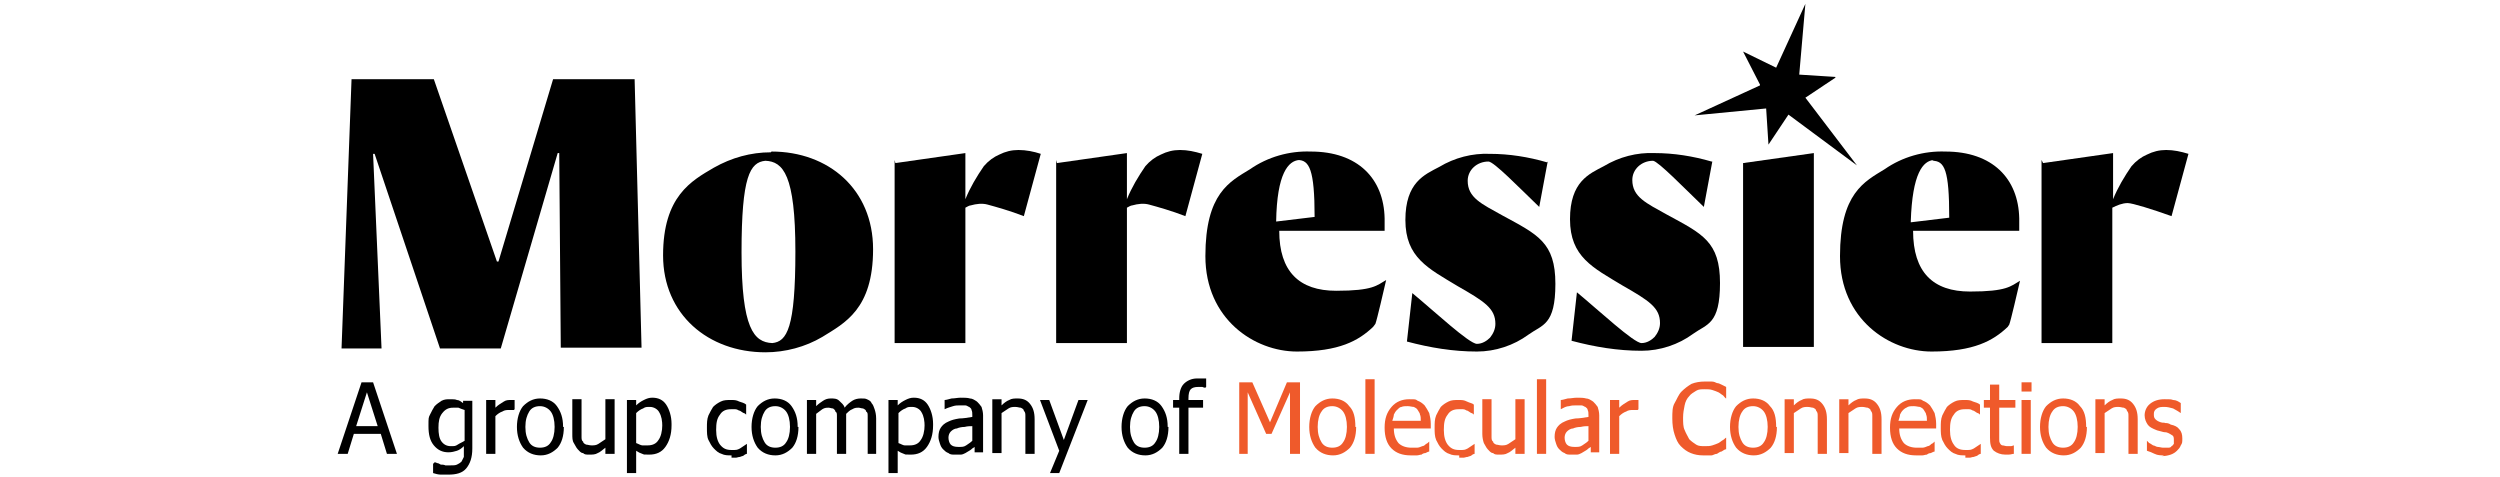
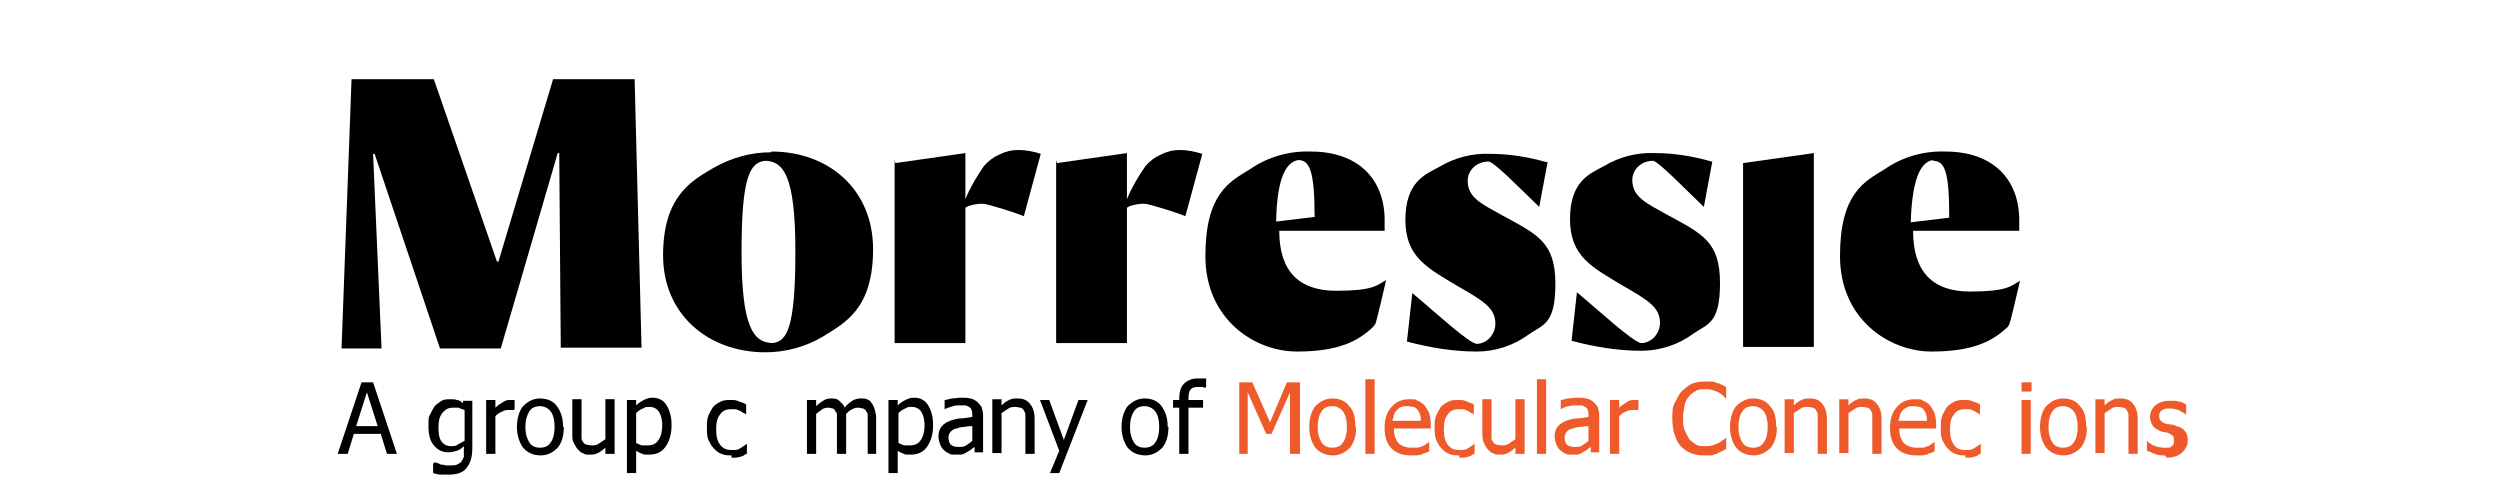
<svg xmlns="http://www.w3.org/2000/svg" id="Layer_1" version="1.1" viewBox="0 0 325 62">
  <defs>
    <style>
      .st0 {
        fill: #ef5a2b;
      }
    </style>
  </defs>
  <path d="M57.2,45.3s0,0,0,0c0,0,0,0,0,0l-8.5-25.3h-.2l1.1,25.3h0s0,0,0,0t0,0s0,0,0,0h-5.2s0,0,0,0c0,0,0,0,0,0t0,0h0s1.3-35,1.3-35c0,0,0,0,0,0,0,0,0,0,0,0h10.7s0,0,0,0c0,0,0,0,0,0l8.2,23.7h.2l7.1-23.7s0,0,0,0c0,0,0,0,0,0h10.6s0,0,0,0c0,0,0,0,0,0l.9,34.9h0c0,0,0,0,0,0t0,0h-10.5s0,0,0,0c0,0,0,0,0,0l-.2-25.3h-.2l-7.4,25.4s0,0,0,0c0,0,0,0,0,0h-7.8Z" />
  <path d="M100.4,44.6h0c1.9-.2,3-1.9,3-11.9s-1.6-11.7-3.9-11.8h0c-2,.2-3.1,2-3.1,11.9s1.6,11.7,4,11.8ZM100.3,19.7c7.4,0,13.2,4.9,13.2,12.7s-3.7,9.6-6.6,11.4c-2.2,1.3-4.8,2-7.4,2-7.4,0-13.3-4.9-13.3-12.6s3.7-9.7,6.6-11.4c2.3-1.3,4.8-2,7.4-2Z" />
  <path d="M116.4,21.2l9.1-1.3h0s0,0,0,0t0,0s0,0,0,0v6s0,0,0,0c0,0,0,0,0,0h0s0,0,0,0c.6-1.5,1.5-3,2.4-4.3.6-.7,1.3-1.2,2-1.5.8-.4,1.6-.6,2.5-.6,1,0,2,.2,2.9.5,0,0,0,0,0,0s0,0,0,0l-2.2,8.1s0,0,0,0t0,0s0,0,0,0h0c-1.8-.7-3.6-1.2-4.7-1.5-.7-.2-1.5-.1-2.2.1-.2,0-.5.2-.7.3,0,0,0,0,0,0,0,0,0,0,0,0v17.6s0,0,0,0,0,0,0,0h-9.2s0,0,0,0,0,0,0,0v-23.8h0c0,0,0,0,0,0s0,0,0,0c0,0,0,0,0,0Z" />
  <path d="M137.4,21.2l9.1-1.3h0s0,0,0,0t0,0s0,0,0,0v6s0,0,0,0c0,0,0,0,0,0h0s0,0,0,0c.6-1.5,1.5-3,2.4-4.3.6-.7,1.3-1.2,2-1.5.8-.4,1.6-.6,2.5-.6,1,0,1.9.2,2.9.5,0,0,0,0,0,0,0,0,0,0,0,0l-2.2,8.1s0,0,0,0t0,0s0,0,0,0h0c-1.8-.7-3.6-1.2-4.7-1.5-.7-.2-1.5-.1-2.2.1-.2,0-.5.2-.7.3,0,0,0,0,0,0,0,0,0,0,0,0v17.6s0,0,0,0c0,0,0,0,0,0h-9.2s0,0,0,0c0,0,0,0,0,0v-23.8h0s0,0,0,0c0,0,0,0,0,0,0,0,0,0,0,0Z" />
  <path d="M168.9,20.8c-1.4.1-2.9,1.7-3,8,0,0,0,0,0,0,0,0,0,0,0,0t0,0h0l5-.6s0,0,0,0c0,0,0,0,0,0,0-6.2-.7-7.4-2.2-7.4ZM178.5,42.5s0,0,0,0c-1.9,1.8-4.4,3.2-9.9,3.2s-11.9-4.2-11.9-12.4,3.2-9.7,5.8-11.3c2.3-1.6,5.1-2.4,7.9-2.3,6.1,0,9.5,3.5,9.6,8.7,0,.4,0,1.1,0,1.6,0,0,0,0,0,0,0,0,0,0,0,0h-13.7s0,0,0,0c0,0,0,0,0,0,0,5.3,2.6,7.8,7.4,7.8s5.3-.7,6.5-1.4c0,0,0,0,0,0s0,0,0,0c0,0,0,0,0,0h0c-.3,1.3-1.2,5.2-1.4,5.7Z" />
  <path d="M201.2,21l-1.1,5.9s0,0,0,0,0,0,0,0h0s0,0,0,0c-2.6-2.5-5.9-5.9-6.6-5.9h0c-1.5,0-2.7,1.1-2.7,2.5,0,2.2,1.8,3,4.5,4.5,4.6,2.5,6.9,3.5,6.9,8.9s-1.7,5.3-3.5,6.6c-1.9,1.4-4.3,2.2-6.7,2.2-3.1,0-6.1-.5-9.1-1.3,0,0,0,0,0,0,0,0,0,0,0,0l.7-6.3s0,0,0,0,0,0,0,0,0,0,0,0c0,0,0,0,0,0,2.9,2.4,7.4,6.6,8.4,6.6h0c.7,0,1.3-.4,1.7-.8.4-.5.7-1.1.7-1.8,0-2-1.4-2.9-4.9-4.9-3.8-2.3-6.8-3.7-6.8-8.6s2.5-5.9,4.4-6.9c2-1.2,4.3-1.8,6.6-1.7,2.5,0,5,.4,7.4,1.1,0,0,0,0,0,0,0,0,0,0,0,0Z" />
  <path d="M222.6,21l-1.1,5.9s0,0,0,0c0,0,0,0,0,0h0s0,0,0,0c-2.6-2.5-5.9-5.9-6.6-6h0c-1.5,0-2.7,1.1-2.7,2.5,0,2.2,1.8,3,4.5,4.5,4.6,2.5,6.9,3.5,6.9,8.9s-1.7,5.3-3.5,6.6c-1.9,1.4-4.3,2.2-6.7,2.2-3.1,0-6.1-.5-9.1-1.3,0,0,0,0,0,0,0,0,0,0,0,0l.7-6.3s0,0,0,0c0,0,0,0,0,0s0,0,0,0c0,0,0,0,0,0,2.9,2.4,7.4,6.6,8.4,6.6h0c.7,0,1.3-.4,1.7-.8.4-.5.7-1.1.7-1.8,0-2-1.4-2.9-4.9-4.9-3.8-2.3-6.8-3.7-6.8-8.6s2.5-5.9,4.4-6.9c2-1.2,4.3-1.8,6.6-1.7,2.5,0,5,.4,7.4,1.1,0,0,0,0,0,0,0,0,0,0,0,0Z" />
-   <path d="M234.7,12.7l3.9-2.6s0,0,0,0h0c0,0,0-.1,0-.1,0,0,0,0,0,0l-4.7-.3h0s0,0,0,0c0,0,0,0,0,0h0s.8-9.2.8-9.2c0,0,0,0,0,0,0,0,0,0,0,0h0s0,0,0,0l-3.8,8.3s0,0,0,0c0,0,0,0,0,0h0l-4.3-2.1h0s0,0,0,0c0,0,0,0,0,0h0c0,0,2.2,4.3,2.2,4.3h0q0,.1,0,.1h0s-8.5,3.9-8.5,3.9c0,0,0,0,0,0s0,0,0,0c0,0,0,0,0,0,0,0,0,0,0,0l9.3-.9h0s0,0,0,0h0s0,0,0,0l.3,4.7s0,0,0,0t0,0s0,0,0,0,0,0,0,0l2.6-3.9s0,0,0,0c0,0,0,0,0,0h0s0,0,0,0l8.9,6.6s0,0,0,0,0,0,0,0c0,0,0,0,0,0s0,0,0,0l-6.7-8.8s0,0,0,0h0q0,0,0,0s0,0,0,0Z" />
  <path d="M226.6,21.2l9.2-1.3h0s0,0,0,0t0,0s0,0,0,0v25.2s0,0,0,0c0,0,0,0,0,0h-9.2s0,0,0,0,0,0,0,0v-23.9s0,0,0,0h0Z" />
  <path d="M251.4,20.8c-1.4.1-2.8,1.7-3,8h0c0,0,0,.1,0,.1t0,0h0l5-.6s0,0,0,0c0,0,0,0,0,0,0-6.2-.6-7.4-2.2-7.4ZM261,42.5s0,0,0,0c-1.9,1.8-4.4,3.2-9.9,3.2s-11.9-4.2-11.9-12.4,3.2-9.7,5.8-11.3c2.3-1.6,5.1-2.4,7.9-2.3,6.1,0,9.5,3.5,9.6,8.7,0,.4,0,1.1,0,1.6,0,0,0,0,0,0,0,0,0,0,0,0h-13.8s0,0,0,0t0,0h0c0,5.4,2.6,7.9,7.4,7.9s5.3-.7,6.5-1.4c0,0,0,0,0,0s0,0,0,0c0,0,0,0,0,0h0c-.3,1.3-1.2,5.2-1.4,5.7Z" />
-   <path d="M265.6,21.2l9.1-1.3h0s0,0,0,0t0,0s0,0,0,0v6s0,0,0,0c0,0,0,0,0,0h0s0,0,0,0c.6-1.5,1.5-3,2.4-4.3.6-.7,1.3-1.2,2-1.5.8-.4,1.6-.6,2.5-.6,1,0,1.9.2,2.9.5,0,0,0,0,0,0s0,0,0,0l-2.2,8.1s0,0,0,0t0,0s0,0,0,0h0c-2.5-.9-5.1-1.7-5.7-1.7-.7,0-1.4.3-2,.6,0,0,0,0,0,0,0,0,0,0,0,0v17.6s0,0,0,0c0,0,0,0,0,0h-9.2s0,0,0,0c0,0,0,0,0,0v-23.8h0c0,0,0,0,0,0s0,0,0,0c0,0,0,0,0,0Z" />
  <g>
    <path d="M43.9,59l3.1-9.3h1.5l3.1,9.3h-1.3l-.8-2.6h-3.5l-.8,2.6h-1.2ZM49.1,55.4l-1.4-4.4-1.4,4.4h2.8Z" />
    <path d="M56.5,60.1c0,0,.2,0,.3.1.2,0,.3.1.5.2.2,0,.4,0,.6.1.2,0,.4,0,.6,0,.4,0,.7,0,.9-.1s.4-.2.6-.4c.1-.2.2-.4.3-.6,0-.2,0-.5,0-.8v-.6c-.3.3-.6.5-.9.6-.3.1-.7.2-1.1.2-.8,0-1.4-.3-1.9-.9-.5-.6-.7-1.4-.7-2.5s0-1.1.2-1.5c.2-.4.4-.8.6-1.1.3-.3.6-.5.9-.7.4-.2.7-.2,1.1-.2s.7,0,.9.1c.3,0,.5.2.8.4v-.3h1.2v6.2c0,1.2-.3,2-.8,2.6-.5.6-1.3.8-2.3.8s-.7,0-1,0c-.3,0-.7-.1-1-.2v-1.2h0ZM60.4,57.1v-3.8c-.3-.1-.6-.2-.8-.3-.2,0-.5,0-.7,0-.6,0-1,.2-1.4.7s-.5,1.1-.5,1.9.1,1.4.4,1.8.7.6,1.2.6.6,0,.9-.2.6-.3.9-.5Z" />
    <path d="M66.8,53.3h0c0,0-.2,0-.3,0,0,0-.2,0-.3,0-.3,0-.6,0-.9.2-.3.1-.6.3-.9.6v4.9h-1.2v-7h1.2v1c.4-.4.8-.6,1.1-.8.3-.2.6-.2.9-.2s.2,0,.3,0c0,0,.1,0,.2,0v1.2Z" />
    <path d="M73.3,55.5c0,1.2-.3,2.1-.8,2.7-.6.6-1.3,1-2.2,1s-1.7-.3-2.3-1c-.5-.7-.8-1.6-.8-2.7s.3-2.1.8-2.7c.6-.6,1.3-1,2.2-1s1.7.3,2.2,1,.8,1.5.8,2.7ZM72.1,55.5c0-.9-.2-1.6-.5-2-.3-.4-.8-.7-1.4-.7s-1.1.2-1.4.7-.5,1.1-.5,2,.2,1.5.5,2,.8.7,1.4.7,1.1-.2,1.4-.7c.3-.4.5-1.1.5-2Z" />
    <path d="M79.9,59h-1.2v-.8c-.4.3-.7.6-1,.7-.3.2-.7.2-1.1.2s-.6,0-.8-.2c-.3,0-.5-.3-.7-.5s-.3-.5-.5-.8-.2-.7-.2-1.2v-4.5h1.2v4c0,.4,0,.7,0,.9,0,.2,0,.5.2.6,0,.2.2.3.4.4.2,0,.4.1.7.1s.6,0,.9-.2c.3-.2.6-.4.9-.6v-5.2h1.2v7Z" />
    <path d="M87.3,55.3c0,1.2-.3,2.1-.8,2.8-.5.7-1.2,1-2.1,1s-.6,0-.9-.1-.5-.2-.8-.4v2.9h-1.2v-9.5h1.2v.7c.3-.3.6-.5,1-.7.4-.2.7-.3,1.1-.3.8,0,1.4.3,1.8.9.4.6.7,1.5.7,2.5ZM86.1,55.5c0-.8-.1-1.4-.4-1.9-.2-.4-.7-.7-1.2-.7s-.6,0-.9.2c-.3.1-.6.3-.9.6v3.9c.3.1.6.3.8.3.2,0,.5,0,.7,0,.6,0,1.1-.2,1.4-.7.3-.4.5-1.1.5-2Z" />
    <path d="M95.1,59.2c-.5,0-.9,0-1.3-.2-.4-.1-.7-.4-1-.7s-.5-.7-.7-1.1-.2-1-.2-1.6,0-1.1.2-1.6c.2-.4.4-.8.6-1.1.3-.3.6-.5,1-.7.4-.2.8-.2,1.3-.2s.7,0,1.1.2c.3.1.7.2.9.4v1.3h0c0,0-.2-.2-.3-.2-.1,0-.3-.2-.5-.3-.2,0-.3-.2-.6-.2s-.4,0-.6,0c-.6,0-1.1.2-1.4.7-.4.5-.5,1.1-.5,2s.2,1.5.5,1.9c.4.5.8.7,1.5.7s.7,0,1.1-.2c.3-.2.6-.4.9-.6h0v1.3c-.1,0-.3.1-.4.2s-.3.1-.5.2c-.2,0-.4.1-.5.1-.2,0-.4,0-.6,0Z" />
-     <path d="M103.8,55.5c0,1.2-.3,2.1-.8,2.7-.6.6-1.3,1-2.2,1s-1.7-.3-2.3-1c-.5-.7-.8-1.6-.8-2.7s.3-2.1.8-2.7c.6-.6,1.3-1,2.2-1s1.7.3,2.2,1,.8,1.5.8,2.7ZM102.7,55.5c0-.9-.2-1.6-.5-2-.3-.4-.8-.7-1.4-.7s-1.1.2-1.4.7-.5,1.1-.5,2,.2,1.5.5,2,.8.7,1.4.7,1.1-.2,1.4-.7c.3-.4.5-1.1.5-2Z" />
    <path d="M112.8,59v-4c0-.3,0-.6,0-.9,0-.3,0-.5-.2-.6,0-.2-.2-.3-.4-.4-.2,0-.4-.1-.6-.1s-.5,0-.8.2c-.3.1-.6.4-.8.6,0,0,0,.2,0,.3,0,0,0,.2,0,.3v4.6h-1.2v-4c0-.3,0-.6,0-.9,0-.3,0-.5-.2-.6,0-.2-.2-.3-.3-.4-.2,0-.4-.1-.6-.1s-.5,0-.8.2c-.3.2-.5.4-.8.6v5.2h-1.2v-7h1.2v.8c.3-.3.6-.5.9-.7.3-.2.6-.3,1-.3s.8,0,1.1.3.6.5.7.9c.3-.4.7-.7,1-.9s.7-.3,1.1-.3.6,0,.8.1.5.2.6.5c.2.2.3.5.4.8.1.3.2.7.2,1.2v4.6h-1.2Z" />
    <path d="M121.3,55.3c0,1.2-.3,2.1-.8,2.8-.5.7-1.2,1-2.1,1s-.6,0-.9-.1-.5-.2-.8-.4v2.9h-1.2v-9.5h1.2v.7c.3-.3.6-.5,1-.7.4-.2.7-.3,1.1-.3.8,0,1.4.3,1.8.9.4.6.7,1.5.7,2.5ZM120.2,55.5c0-.8-.1-1.4-.4-1.9-.2-.4-.7-.7-1.2-.7s-.6,0-.9.2c-.3.1-.6.3-.9.6v3.9c.3.1.6.3.8.3.2,0,.5,0,.7,0,.6,0,1.1-.2,1.4-.7.3-.4.5-1.1.5-2Z" />
    <path d="M126.4,58.3c0,0-.2.2-.4.3-.2.1-.3.2-.5.3-.2.1-.4.2-.6.2-.2,0-.5,0-.8,0s-.6,0-.8-.2c-.3-.1-.5-.3-.7-.5-.2-.2-.3-.4-.4-.7-.1-.3-.2-.6-.2-.9,0-.5.1-.9.3-1.2s.5-.6,1-.8c.4-.2.8-.3,1.4-.4.5,0,1.1-.1,1.7-.2v-.2c0-.3,0-.5-.1-.7,0-.2-.2-.3-.3-.4-.1,0-.3-.2-.5-.2s-.4,0-.7,0-.6,0-.9.1-.7.2-1.1.4h0v-1.2c.2,0,.5-.1.9-.2.4,0,.8-.1,1.2-.1s.9,0,1.2.1c.3,0,.6.2.9.4.2.2.4.4.6.7.1.3.2.7.2,1.1v4.8h-1.1v-.7ZM126.4,57.3v-1.9c-.3,0-.6,0-1,.1-.4,0-.8.1-1,.2-.3,0-.6.2-.8.4s-.3.5-.3.8.1.7.3.9c.2.2.5.3,1,.3s.7,0,1-.2c.3-.2.6-.4.8-.6Z" />
    <path d="M134.5,59h-1.2v-4c0-.3,0-.6,0-.9,0-.3,0-.5-.2-.7,0-.2-.2-.3-.4-.4-.2,0-.4-.1-.7-.1s-.6,0-.9.2c-.3.2-.6.4-.9.6v5.2h-1.2v-7h1.2v.8c.3-.3.7-.6,1-.7.3-.2.7-.2,1.1-.2.7,0,1.2.2,1.6.7s.6,1.1.6,2v4.5Z" />
    <path d="M141.4,52l-3.7,9.5h-1.2l1.2-2.9-2.5-6.6h1.2l1.9,5.2,1.9-5.2h1.2Z" />
    <path d="M151.9,55.5c0,1.2-.3,2.1-.8,2.7-.6.6-1.3,1-2.2,1s-1.7-.3-2.3-1c-.5-.7-.8-1.6-.8-2.7s.3-2.1.8-2.7c.6-.6,1.3-1,2.2-1s1.7.3,2.2,1,.8,1.5.8,2.7ZM150.7,55.5c0-.9-.2-1.6-.5-2-.3-.4-.8-.7-1.4-.7s-1.1.2-1.4.7-.5,1.1-.5,2,.2,1.5.5,2,.8.7,1.4.7,1.1-.2,1.4-.7c.3-.4.5-1.1.5-2Z" />
    <path d="M156.7,50.4h0c-.1,0-.2,0-.4-.1-.2,0-.4,0-.5,0-.5,0-.8.1-1,.3-.2.2-.3.6-.3,1.2v.2h1.9v1h-1.9v6h-1.2v-6h-.8v-1h.8v-.2c0-.8.2-1.5.6-1.9.4-.4,1-.7,1.7-.7s.4,0,.6,0c.2,0,.4,0,.6,0v1.1Z" />
    <path class="st0" d="M168.9,59h-1.2v-8l-2.4,5.4h-.7l-2.4-5.4v8h-1.1v-9.3h1.7l2.3,5.2,2.2-5.2h1.7v9.3Z" />
    <path class="st0" d="M176.3,55.5c0,1.2-.3,2.1-.8,2.7-.6.6-1.3,1-2.2,1s-1.7-.3-2.3-1c-.5-.7-.8-1.6-.8-2.7s.3-2.1.8-2.7c.6-.6,1.3-1,2.2-1s1.7.3,2.2,1c.6.6.8,1.5.8,2.7ZM175.1,55.5c0-.9-.2-1.6-.5-2-.3-.4-.8-.7-1.4-.7s-1.1.2-1.4.7c-.3.4-.5,1.1-.5,2s.2,1.5.5,2c.3.5.8.7,1.4.7s1.1-.2,1.4-.7c.3-.4.5-1.1.5-2Z" />
    <path class="st0" d="M178.7,59h-1.2v-9.7h1.2v9.7Z" />
    <path class="st0" d="M183.4,59.2c-1.1,0-1.9-.3-2.5-.9-.6-.6-.9-1.5-.9-2.7s.3-2,.9-2.7,1.4-1,2.3-1,.8,0,1.1.2c.3.1.6.3.9.6.2.3.4.6.6,1,.1.4.2.9.2,1.4v.6h-4.8c0,.8.2,1.4.6,1.9.4.4,1,.6,1.7.6s.5,0,.7,0c.2,0,.5-.1.7-.2.2,0,.4-.2.5-.3.1,0,.3-.2.4-.3h0v1.3c-.1,0-.3.1-.5.2-.2,0-.4.1-.5.2-.2,0-.4.1-.6.1s-.4,0-.7,0ZM184.7,54.7c0-.3,0-.6-.1-.8,0-.2-.2-.4-.3-.6-.1-.2-.3-.3-.5-.4-.2,0-.5-.1-.8-.1s-.6,0-.8.1c-.2,0-.4.2-.6.4-.2.2-.3.4-.4.6,0,.2-.1.5-.2.8h3.6Z" />
    <path class="st0" d="M189.7,59.2c-.5,0-.9,0-1.3-.2-.4-.1-.7-.4-1-.7-.3-.3-.5-.7-.7-1.1-.2-.5-.2-1-.2-1.6s0-1.1.2-1.6c.2-.4.4-.8.6-1.1.3-.3.6-.5,1-.7.4-.2.8-.2,1.3-.2s.7,0,1.1.2.7.2.9.4v1.3h0c0,0-.2-.2-.3-.2-.1,0-.3-.2-.5-.3-.2,0-.3-.2-.6-.2s-.4,0-.6,0c-.6,0-1.1.2-1.4.7-.4.5-.5,1.1-.5,2s.2,1.5.5,1.9c.4.5.8.7,1.5.7s.7,0,1.1-.2c.3-.2.6-.4.9-.6h0v1.3c-.1,0-.3.1-.4.2s-.3.1-.5.2c-.2,0-.4.1-.5.1-.2,0-.4,0-.6,0Z" />
    <path class="st0" d="M198.2,59h-1.2v-.8c-.4.3-.7.6-1,.7-.3.2-.7.2-1.1.2s-.6,0-.8-.2c-.3,0-.5-.3-.7-.5s-.3-.5-.5-.8c-.1-.3-.2-.7-.2-1.2v-4.5h1.2v4c0,.4,0,.7,0,.9,0,.2,0,.5.2.6,0,.2.2.3.4.4.2,0,.4.1.7.1s.6,0,.9-.2c.3-.2.6-.4.9-.6v-5.2h1.2v7Z" />
    <path class="st0" d="M201,59h-1.2v-9.7h1.2v9.7Z" />
    <path class="st0" d="M206.5,58.3c0,0-.2.2-.4.3-.2.1-.3.2-.5.3-.2.1-.4.2-.6.2-.2,0-.5,0-.8,0s-.6,0-.8-.2c-.3-.1-.5-.3-.7-.5-.2-.2-.3-.4-.4-.7-.1-.3-.2-.6-.2-.9,0-.5.1-.9.3-1.2.2-.3.5-.6,1-.8.4-.2.8-.3,1.4-.4.5,0,1.1-.1,1.7-.2v-.2c0-.3,0-.5-.1-.7,0-.2-.2-.3-.3-.4-.1,0-.3-.2-.5-.2-.2,0-.4,0-.7,0s-.6,0-.9.1c-.4,0-.7.2-1.1.4h0v-1.2c.2,0,.5-.1.9-.2.4,0,.8-.1,1.2-.1s.9,0,1.2.1c.3,0,.6.2.9.4.2.2.4.4.6.7.1.3.2.7.2,1.1v4.8h-1.1v-.7ZM206.5,57.3v-1.9c-.3,0-.6,0-1,.1-.4,0-.8.1-1,.2-.3,0-.6.2-.8.4-.2.2-.3.5-.3.8s.1.7.3.9c.2.2.5.3,1,.3s.7,0,1-.2c.3-.2.6-.4.8-.6Z" />
    <path class="st0" d="M212.9,53.3h0c0,0-.2,0-.3,0,0,0-.2,0-.3,0-.3,0-.6,0-.9.2-.3.1-.6.3-.9.6v4.9h-1.2v-7h1.2v1c.4-.4.8-.6,1.1-.8.3-.2.6-.2.9-.2s.2,0,.3,0c0,0,.1,0,.2,0v1.2Z" />
    <path class="st0" d="M221.4,59.2c-.6,0-1.1-.1-1.6-.3s-.9-.5-1.3-.9c-.4-.4-.6-.9-.8-1.5-.2-.6-.3-1.3-.3-2.1s0-1.5.3-2,.5-1.1.9-1.5c.4-.4.8-.7,1.3-1,.5-.2,1.1-.3,1.7-.3s.6,0,.9,0c.3,0,.5.1.7.2.2,0,.4.1.6.2s.4.2.6.3v1.5h0c-.1,0-.2-.2-.4-.4-.2-.1-.4-.3-.6-.4-.2-.1-.5-.2-.8-.3s-.6-.1-1-.1-.8,0-1.1.2c-.3.2-.7.4-.9.7-.3.3-.5.7-.6,1.2-.1.5-.2,1-.2,1.6s0,1.2.2,1.6c.2.5.4.8.6,1.2.3.3.6.5.9.7s.7.2,1.1.2.7,0,1-.1.6-.2.8-.3c.2-.1.4-.3.6-.4s.3-.3.4-.3h0v1.5c-.2,0-.4.2-.6.3-.2,0-.4.2-.6.3-.3,0-.5.2-.7.2-.2,0-.5,0-.9,0Z" />
    <path class="st0" d="M231,55.5c0,1.2-.3,2.1-.8,2.7-.6.6-1.3,1-2.2,1s-1.7-.3-2.3-1c-.5-.7-.8-1.6-.8-2.7s.3-2.1.8-2.7c.6-.6,1.3-1,2.2-1s1.7.3,2.2,1c.6.6.8,1.5.8,2.7ZM229.8,55.5c0-.9-.2-1.6-.5-2s-.8-.7-1.4-.7-1.1.2-1.4.7c-.3.4-.5,1.1-.5,2s.2,1.5.5,2c.3.5.8.7,1.4.7s1.1-.2,1.4-.7c.3-.4.5-1.1.5-2Z" />
    <path class="st0" d="M237.5,59h-1.2v-4c0-.3,0-.6,0-.9,0-.3,0-.5-.2-.7,0-.2-.2-.3-.4-.4-.2,0-.4-.1-.7-.1s-.6,0-.9.2-.6.4-.9.6v5.2h-1.2v-7h1.2v.8c.3-.3.7-.6,1-.7.3-.2.7-.2,1.1-.2.7,0,1.2.2,1.6.7.4.5.6,1.1.6,2v4.5Z" />
    <path class="st0" d="M244.6,59h-1.2v-4c0-.3,0-.6,0-.9,0-.3,0-.5-.2-.7,0-.2-.2-.3-.4-.4-.2,0-.4-.1-.7-.1s-.6,0-.9.2-.6.4-.9.6v5.2h-1.2v-7h1.2v.8c.3-.3.7-.6,1-.7.3-.2.7-.2,1.1-.2.7,0,1.2.2,1.6.7.4.5.6,1.1.6,2v4.5Z" />
    <path class="st0" d="M249.1,59.2c-1.1,0-1.9-.3-2.5-.9s-.9-1.5-.9-2.7.3-2,.9-2.7,1.4-1,2.3-1,.8,0,1.1.2c.3.1.6.3.9.6.2.3.4.6.6,1,.1.4.2.9.2,1.4v.6h-4.8c0,.8.2,1.4.6,1.9.4.4,1,.6,1.7.6s.5,0,.7,0,.5-.1.7-.2c.2,0,.4-.2.5-.3.1,0,.3-.2.4-.3h0v1.3c-.1,0-.3.1-.5.2-.2,0-.4.1-.5.2-.2,0-.4.1-.6.1s-.4,0-.7,0ZM250.5,54.7c0-.3,0-.6-.1-.8,0-.2-.2-.4-.3-.6-.1-.2-.3-.3-.5-.4-.2,0-.5-.1-.8-.1s-.6,0-.8.1-.4.2-.6.4c-.2.2-.3.4-.4.6,0,.2-.1.5-.2.8h3.6Z" />
    <path class="st0" d="M255.5,59.2c-.5,0-.9,0-1.3-.2-.4-.1-.7-.4-1-.7-.3-.3-.5-.7-.7-1.1-.2-.5-.2-1-.2-1.6s0-1.1.2-1.6c.2-.4.4-.8.6-1.1.3-.3.6-.5,1-.7.4-.2.8-.2,1.3-.2s.7,0,1.1.2c.3.1.7.2.9.4v1.3h0c0,0-.2-.2-.3-.2s-.3-.2-.5-.3c-.2,0-.3-.2-.6-.2s-.4,0-.6,0c-.6,0-1.1.2-1.4.7-.4.5-.5,1.1-.5,2s.2,1.5.5,1.9c.3.5.8.7,1.5.7s.7,0,1.1-.2c.3-.2.6-.4.9-.6h0v1.3c-.1,0-.3.1-.4.2s-.3.1-.5.2c-.2,0-.4.1-.5.1-.2,0-.4,0-.6,0Z" />
-     <path class="st0" d="M260.7,59.1c-.6,0-1.1-.2-1.5-.5-.4-.4-.5-.9-.5-1.7v-3.9h-.8v-1h.8v-2h1.2v2h2.1v1h-2.1v3.3c0,.4,0,.6,0,.8,0,.2,0,.4.1.5,0,.1.2.3.3.3.2,0,.4.1.6.1s.4,0,.5,0c.2,0,.3-.1.4-.1h0v1.1c-.2,0-.4.1-.7.1-.2,0-.4,0-.6,0Z" />
    <path class="st0" d="M264.1,50.9h-1.3v-1.2h1.3v1.2ZM264,59h-1.2v-7h1.2v7Z" />
    <path class="st0" d="M271.3,55.5c0,1.2-.3,2.1-.8,2.7-.6.6-1.3,1-2.2,1s-1.7-.3-2.3-1c-.5-.7-.8-1.6-.8-2.7s.3-2.1.8-2.7c.6-.6,1.3-1,2.2-1s1.7.3,2.2,1c.6.6.8,1.5.8,2.7ZM270.1,55.5c0-.9-.2-1.6-.5-2-.3-.4-.8-.7-1.4-.7s-1.1.2-1.4.7c-.3.4-.5,1.1-.5,2s.2,1.5.5,2c.3.5.8.7,1.4.7s1.1-.2,1.4-.7c.3-.4.5-1.1.5-2Z" />
    <path class="st0" d="M277.9,59h-1.2v-4c0-.3,0-.6,0-.9,0-.3,0-.5-.2-.7,0-.2-.2-.3-.4-.4-.2,0-.4-.1-.7-.1s-.6,0-.9.2c-.3.2-.6.4-.9.6v5.2h-1.2v-7h1.2v.8c.3-.3.7-.6,1-.7.3-.2.7-.2,1.1-.2.7,0,1.2.2,1.6.7.4.5.6,1.1.6,2v4.5Z" />
-     <path class="st0" d="M281.4,59.2c-.5,0-.9,0-1.3-.2s-.7-.3-1-.4v-1.3h0c0,0,.2.2.3.3.1,0,.3.2.5.3.2,0,.4.2.6.2.2,0,.5.1.7.1s.4,0,.6,0c.2,0,.4,0,.5-.2.1,0,.2-.2.3-.3,0-.1,0-.3,0-.5s0-.5-.2-.6-.4-.3-.8-.4c-.1,0-.3,0-.6-.1s-.5-.1-.7-.2c-.5-.2-.9-.4-1.1-.7-.2-.3-.4-.7-.4-1.2s.2-1.1.7-1.5c.5-.4,1.1-.6,1.9-.6s.8,0,1.1.1c.4,0,.7.2,1,.4v1.3h0c-.3-.2-.6-.4-1-.6-.4-.1-.7-.2-1.1-.2s-.7,0-1,.2c-.3.2-.4.4-.4.7s0,.5.2.7.4.3.7.4.4,0,.6.1c.2,0,.4,0,.7.2.5.1.9.3,1.1.6.3.3.4.7.4,1.2s0,.6-.2.9c-.1.3-.3.5-.5.7-.2.2-.5.4-.8.5s-.7.2-1.2.2Z" />
+     <path class="st0" d="M281.4,59.2c-.5,0-.9,0-1.3-.2s-.7-.3-1-.4v-1.3h0c0,0,.2.2.3.3.1,0,.3.2.5.3.2,0,.4.2.6.2.2,0,.5.1.7.1s.4,0,.6,0c.2,0,.4,0,.5-.2.1,0,.2-.2.3-.3,0-.1,0-.3,0-.5s0-.5-.2-.6-.4-.3-.8-.4c-.1,0-.3,0-.6-.1c-.5-.2-.9-.4-1.1-.7-.2-.3-.4-.7-.4-1.2s.2-1.1.7-1.5c.5-.4,1.1-.6,1.9-.6s.8,0,1.1.1c.4,0,.7.2,1,.4v1.3h0c-.3-.2-.6-.4-1-.6-.4-.1-.7-.2-1.1-.2s-.7,0-1,.2c-.3.2-.4.4-.4.7s0,.5.2.7.4.3.7.4.4,0,.6.1c.2,0,.4,0,.7.2.5.1.9.3,1.1.6.3.3.4.7.4,1.2s0,.6-.2.9c-.1.3-.3.5-.5.7-.2.2-.5.4-.8.5s-.7.2-1.2.2Z" />
  </g>
</svg>